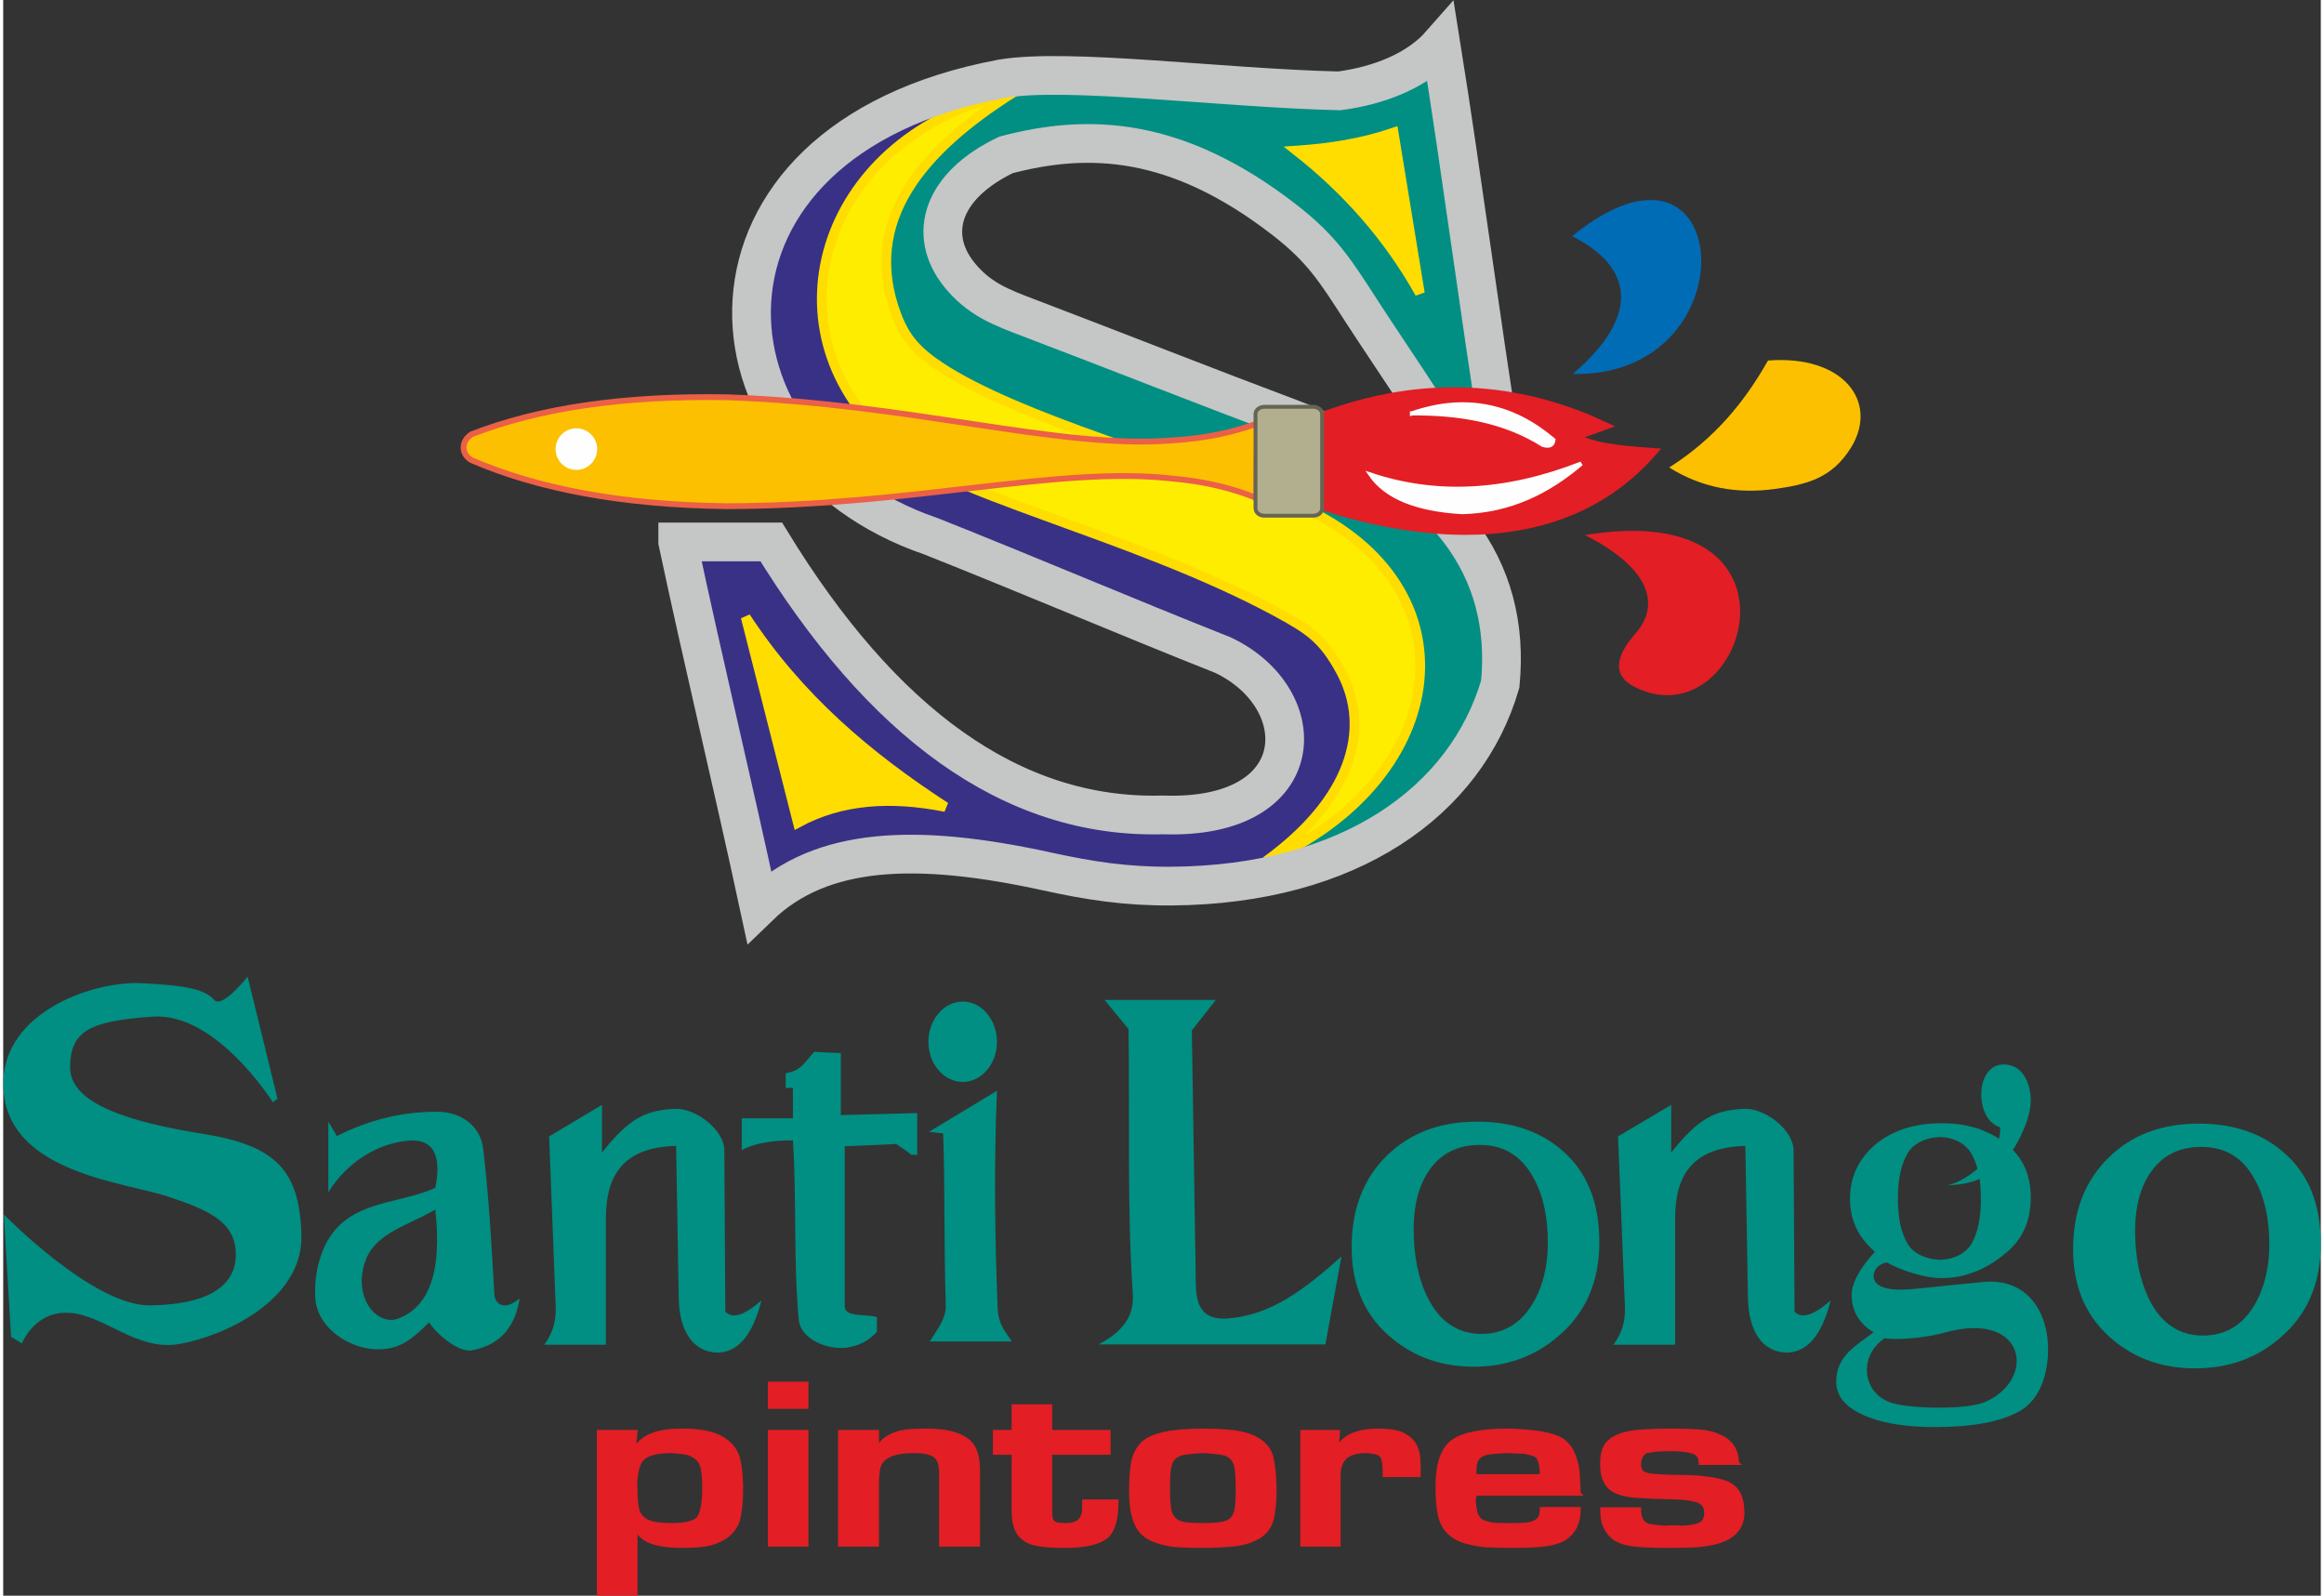
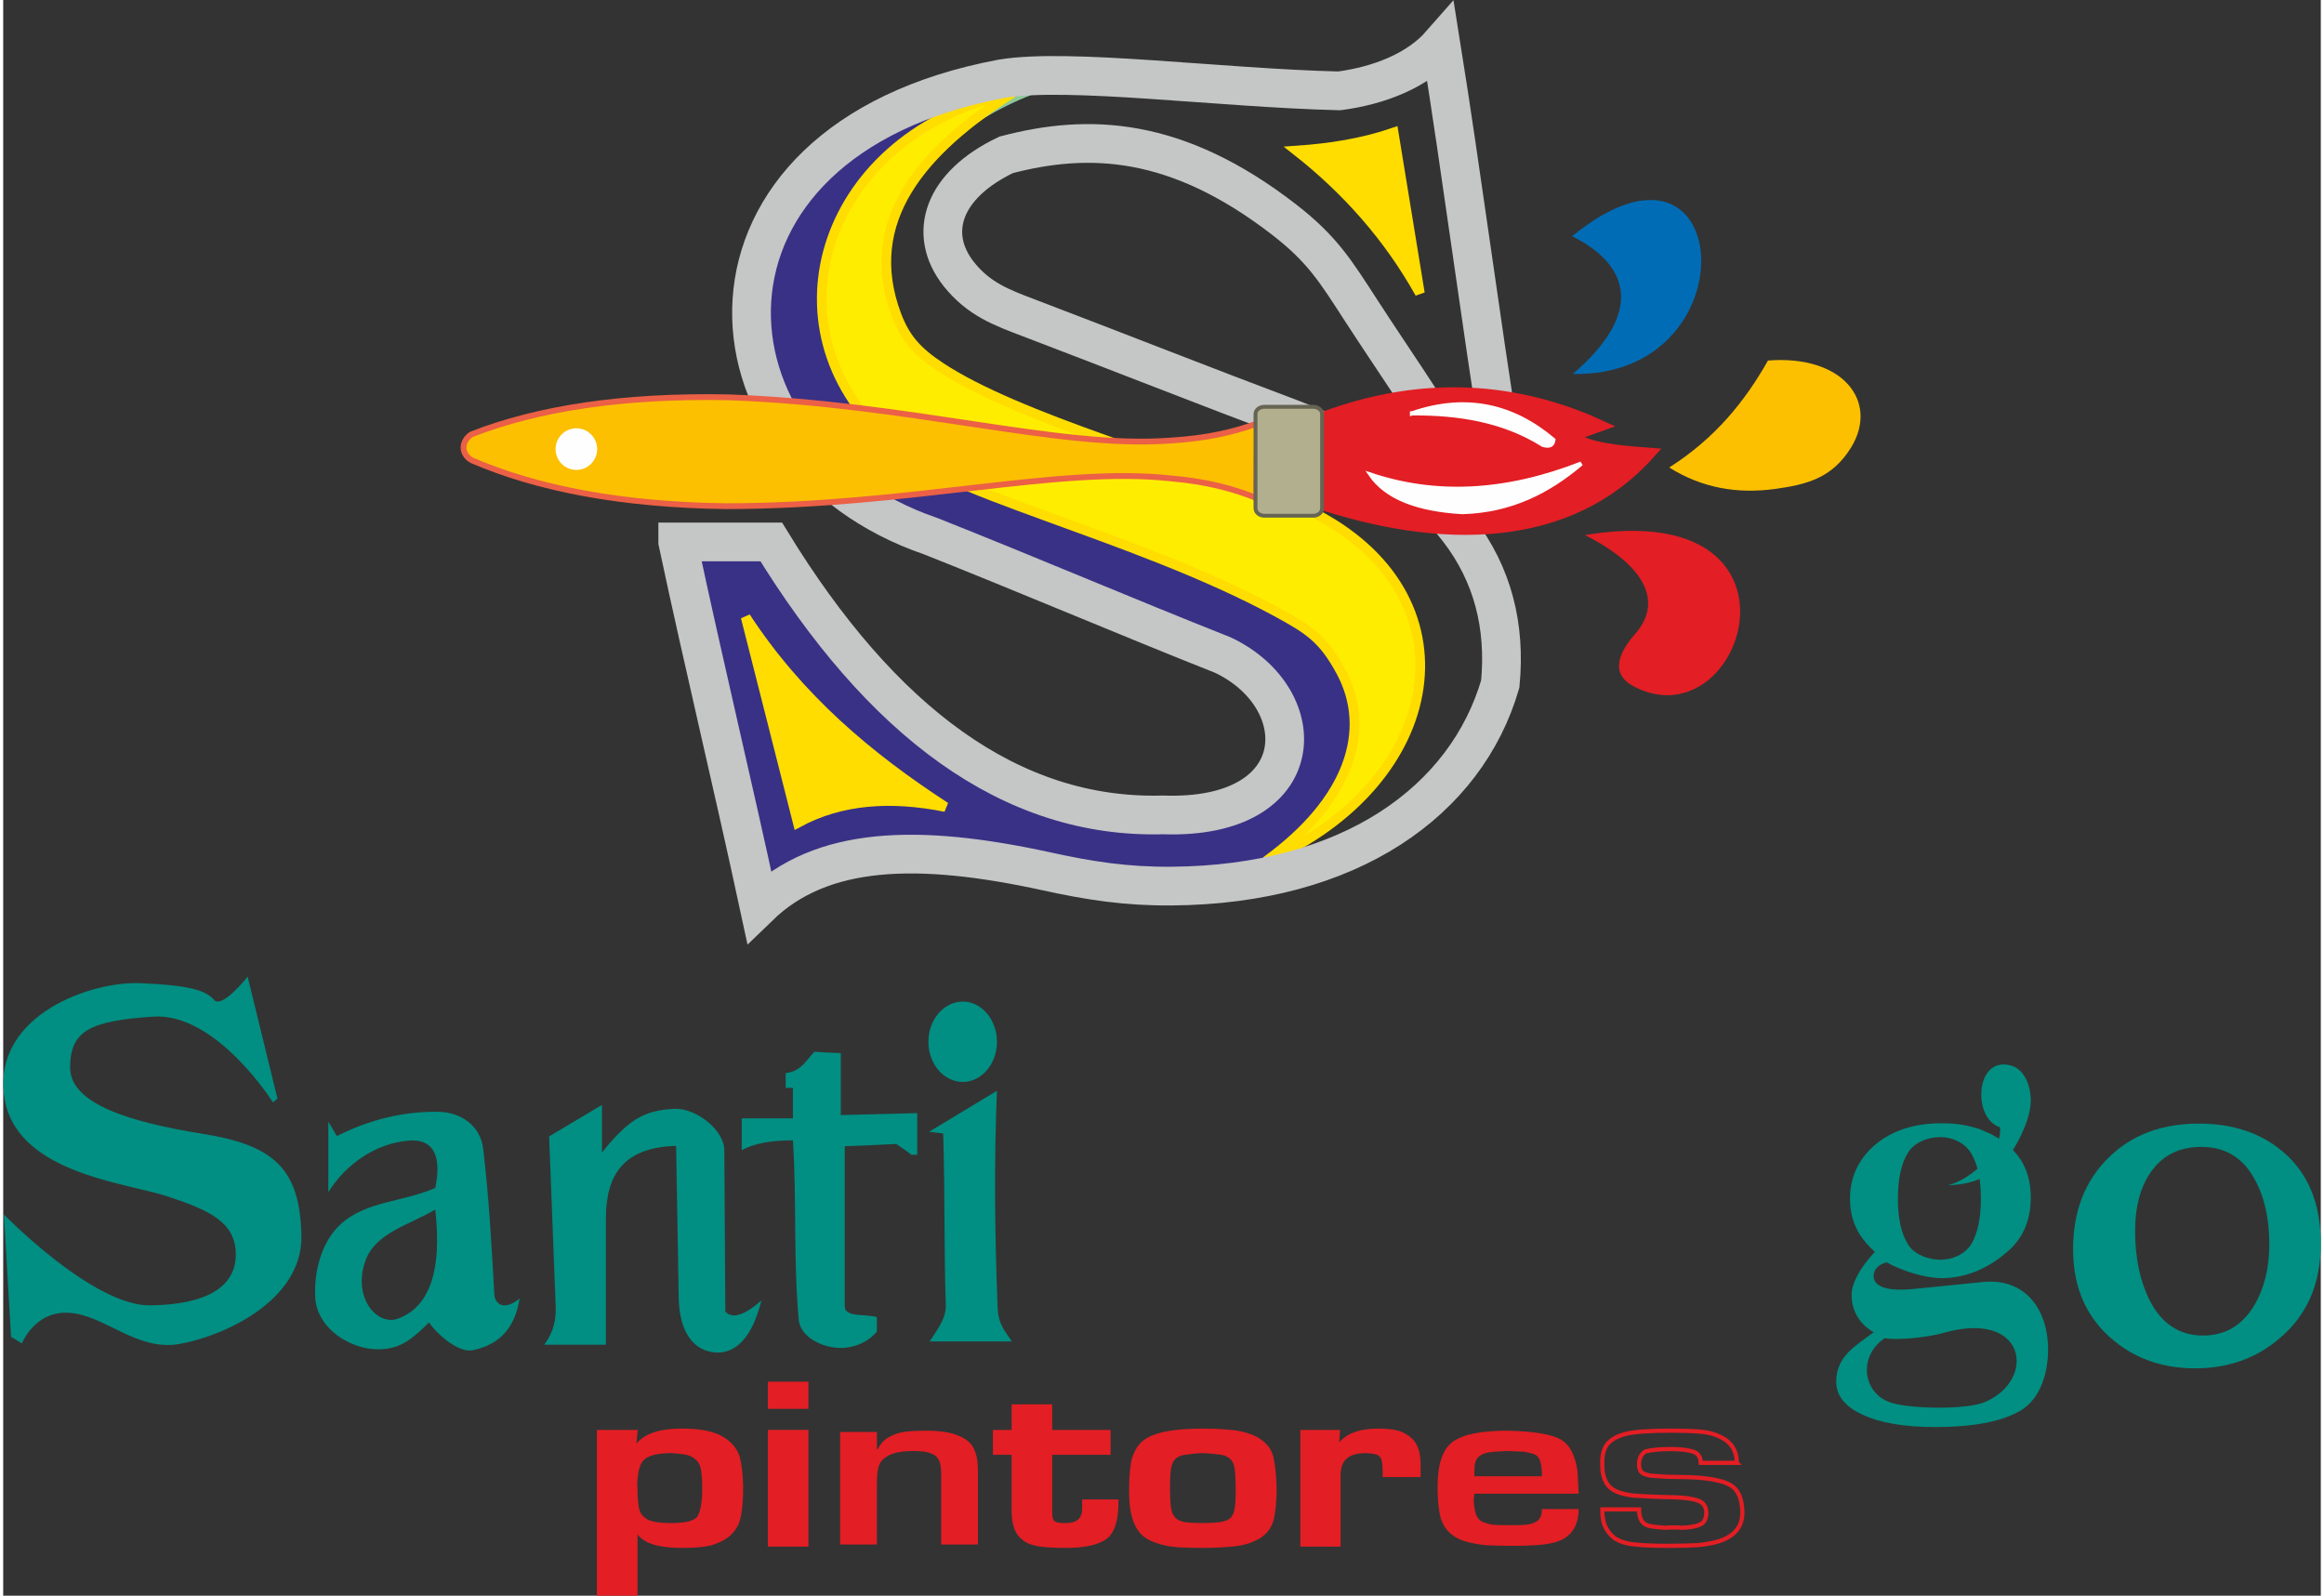
<svg xmlns="http://www.w3.org/2000/svg" xml:space="preserve" width="150px" height="103px" version="1.1" style="shape-rendering:geometricPrecision; text-rendering:geometricPrecision; image-rendering:optimizeQuality; fill-rule:evenodd; clip-rule:evenodd" viewBox="0 0 7064 4864">
  <rect x="0" y="0" width="7064" height="4864" fill="#333333" stroke="none" />
  <defs>
    <style type="text/css">
   
    .str3 {stroke:#EB6046;stroke-width:17.7}
    .str2 {stroke:#C5C6C6;stroke-width:118.043}
    .str6 {stroke:#666453;stroke-width:11.811}
    .str1 {stroke:#FFDD00;stroke-width:29.511}
    .str4 {stroke:#E31E24;stroke-width:29.511}
    .str0 {stroke:#8EC89A;stroke-width:29.511}
    .str5 {stroke:#FEFEFE;stroke-width:12.748}
    .str7 {stroke:#E31E24;stroke-width:12.748}
    .fil4 {fill:none}
    .fil11 {fill:none;fill-rule:nonzero}
    .fil7 {fill:#FEFEFE}
    .fil9 {fill:#B2AF8F}
    .fil3 {fill:#FFED00}
    .fil1 {fill:#FFDD00}
    .fil5 {fill:#FCC000}
    .fil6 {fill:#E31E24}
    .fil2 {fill:#008F82}
    .fil8 {fill:#006CB5}
    .fil0 {fill:#393185}
    .fil10 {fill:#E31E24;fill-rule:nonzero}
   
  </style>
  </defs>
  <g id="Capa_x0020_1">
    <g id="_1911715846704">
      <path class="fil0 str0" d="M3733 2691c-55,6 -112,10 -172,10 -138,1 -249,-16 -381,-45 -394,-86 -686,-77 -876,107 -79,-367 -170,-744 -248,-1111 95,0 190,0 285,0 335,547 730,845 1194,832 455,16 461,-355 183,-487 -300,-119 -592,-244 -892,-363 -730,-250 -793,-1205 218,-1394 32,-5 114,8 157,7 43,-1 -379,76 -540,461 -160,384 185,644 760,847l738 399c4,99 9,198 13,298 -112,189 -242,356 -439,439z" />
      <path class="fil1 str1" d="M2263 1881c53,209 106,418 159,627 133,-72 285,-81 450,-48 -234,-152 -447,-331 -609,-579z" />
-       <path class="fil2" d="M3225 230c232,2 566,40 847,47 122,-16 239,-62 310,-143 64,400 120,835 184,1235 -62,-1 -94,-2 -157,-4 -81,-139 -179,-278 -269,-417 -79,-122 -119,-188 -235,-278 -329,-255 -597,-264 -848,-198 -193,92 -242,240 -144,364 61,76 129,101 216,134 268,102 533,207 802,308 471,179 666,453 632,807 -94,324 -394,563 -854,608 225,-88 438,-304 471,-402 32,-99 -177,-536 -584,-695 -321,-145 -641,-294 -887,-552 -270,-300 -46,-567 516,-814z" />
      <path class="fil3 str1" d="M3849 2625c257,-186 323,-401 229,-577 -55,-102 -98,-129 -197,-183 -439,-238 -1047,-369 -1183,-522 -387,-346 -199,-936 379,-1060 -274,174 -463,389 -354,678 27,71 63,111 134,158 233,154 732,293 1127,439 512,254 414,826 -135,1067z" />
      <path class="fil4 str2" d="M2056 1652c78,367 169,744 248,1111 190,-184 482,-193 876,-107 132,29 243,46 381,45 544,-4 898,-259 1002,-616 34,-354 -161,-628 -632,-807 -269,-101 -534,-206 -802,-308 -87,-33 -155,-58 -216,-134 -98,-124 -49,-272 144,-364 251,-66 519,-57 848,198 116,90 156,156 235,278 90,139 188,278 269,417 63,2 95,3 157,4 -64,-400 -120,-835 -184,-1235 -71,81 -188,127 -310,143 -367,-9 -824,-71 -1028,-37 -1011,189 -948,1144 -218,1394 300,119 592,244 892,363 278,132 272,503 -183,487 -464,13 -859,-285 -1194,-832l-285 0z" />
      <path class="fil5 str3" d="M3820 1518l2 -227c-67,24 -147,45 -266,52 -342,25 -786,-112 -1347,-132 -323,-6 -579,34 -782,113 -31,21 -33,59 1,79 200,86 455,136 777,140 562,-1 1010,-122 1351,-85 119,10 198,34 264,60z" />
      <path class="fil6 str4" d="M3985 1285c375,-153 680,-84 890,13 -27,10 -64,22 -91,32 53,36 146,43 239,50 -246,279 -638,285 -1036,149 1,-84 -3,-161 -2,-244z" />
      <path class="fil7 str5" d="M4294 1260c166,-57 308,-23 431,81 -2,16 -12,21 -32,15 -119,-75 -256,-97 -399,-96z" />
      <path class="fil7 str5" d="M4168 1447c47,68 140,106 279,114 148,-4 263,-63 363,-148 -232,91 -445,100 -642,34z" />
      <path class="fil8" d="M4782 720c496,-404 552,431 2,420 216,-185 176,-331 -2,-420z" />
      <path class="fil6" d="M4975 2095c335,166 566,-583 -154,-464 194,98 233,209 155,299 -43,49 -89,122 -1,165z" />
      <path class="fil5" d="M5078 1425c140,-89 231,-202 301,-326 229,-18 338,125 254,264 -58,94 -133,114 -237,128 -109,14 -216,-2 -318,-66z" />
      <circle class="fil7 str5" cx="1747" cy="1369" r="57" />
      <path class="fil1 str1" d="M4238 404c27,163 53,327 80,490 -95,-170 -222,-314 -376,-435 101,-7 200,-22 296,-55z" />
      <path class="fil9 str6" d="M3844 1240l149 0c15,0 27,10 27,22l0 287c0,13 -12,23 -27,23l-149 0c-15,0 -27,-10 -27,-23l0 -287c0,-12 12,-22 27,-22z" />
    </g>
    <path class="fil10" d="M2038 4649c42,0 70,-7 82,-21 11,-16 17,-46 17,-91 0,-23 -1,-42 -4,-58 -3,-17 -10,-29 -20,-36 -9,-8 -20,-13 -31,-15 -12,-2 -27,-4 -44,-5 -46,0 -77,8 -92,25 -11,12 -18,36 -20,74 1,5 1,13 1,24 0,20 2,37 4,49 2,13 7,23 15,31 10,10 22,16 38,19 15,3 33,4 54,4zm-111 15l0 194 -111 0 0 -493 111 0 -5 52 4 0c12,-20 30,-34 54,-43 23,-9 54,-13 90,-13 57,0 100,9 127,28 22,15 36,33 42,55 6,22 9,51 10,87 0,37 -2,67 -7,90 -4,24 -16,43 -34,58 -15,12 -33,20 -54,26 -22,5 -50,7 -86,7 -33,0 -61,-3 -84,-10 -24,-7 -41,-19 -52,-38l-5 0z" />
    <path id="1" class="fil10" d="M2337 4218l111 0 0 70 -111 0 0 -70zm0 147l111 0 0 343 -111 0 0 -343z" />
    <path id="2" class="fil10" d="M2663 4417l3 0c8,-17 20,-29 35,-37 16,-9 33,-14 50,-16 18,-2 38,-3 61,-3 43,0 76,5 99,15 23,9 39,22 47,39 9,17 13,39 13,67l0 226 -112 0 0 -216c0,-17 -2,-31 -7,-41 -4,-9 -13,-17 -25,-21 -12,-5 -30,-7 -54,-7 -40,0 -68,7 -86,21 -9,6 -15,15 -19,27 -3,12 -5,29 -5,51l0 186 -112 0 0 -343 112 0 0 52z" />
    <path id="3" class="fil10" d="M3080 4605l0 -177 -57 0 0 -63 57 0 0 -78 111 0 0 78 178 0 0 63 -178 0 0 178c0,12 1,21 3,27 3,6 7,10 14,13 7,2 17,3 31,3 37,0 56,-17 56,-51l0 -21 98 0c0,50 -9,84 -27,103 -22,21 -65,32 -127,32 -29,0 -55,-1 -77,-4 -22,-3 -39,-9 -51,-19 -21,-15 -31,-43 -31,-84z" />
    <path id="4" class="fil10" d="M3656 4361c28,0 52,1 73,3 20,1 40,4 57,9 17,5 32,11 44,20 20,14 32,32 36,53 5,22 8,52 9,92 0,36 -3,66 -8,90 -6,25 -20,44 -42,57 -20,11 -43,19 -71,22 -28,3 -61,5 -99,5 -29,0 -54,-1 -76,-2 -23,-2 -43,-6 -63,-13 -19,-6 -34,-15 -45,-27 -22,-24 -33,-64 -33,-123 0,-35 2,-65 6,-89 5,-24 15,-43 30,-58 28,-26 89,-39 182,-39zm0 62c-23,1 -41,3 -53,5 -13,1 -24,6 -33,13 -9,8 -14,19 -17,35 -2,15 -3,36 -3,62 0,24 1,42 3,56 1,14 6,26 13,34 7,9 18,15 34,18 15,2 34,3 56,3 21,0 39,-1 54,-3 15,-2 26,-7 35,-14 8,-9 13,-20 15,-33 2,-13 3,-33 3,-61 0,-24 -1,-44 -3,-60 -2,-16 -7,-27 -15,-35 -9,-8 -19,-13 -33,-15 -13,-2 -32,-4 -56,-5z" />
    <path id="5" class="fil10" d="M4065 4411l5 0c20,-33 60,-50 122,-50 28,0 51,3 67,9 16,7 29,16 38,28 12,16 17,39 17,69l0 29 -103 0c0,-20 -1,-35 -3,-45 -2,-10 -7,-16 -15,-21 -8,-4 -21,-6 -39,-7 -28,0 -49,6 -63,18 -14,12 -21,31 -21,57l0 210 -110 0 0 -343 108 0 -3 46z" />
    <path id="6" class="fil10" d="M4802 4553l-318 0c0,7 -1,13 -2,19 1,18 3,32 7,44 4,11 11,19 22,24 12,4 23,7 32,8 10,1 27,1 49,1 25,0 43,0 54,-2 10,-1 19,-4 27,-9 11,-6 17,-19 17,-38l112 0c0,42 -15,71 -43,89 -17,10 -38,16 -64,19 -27,3 -61,4 -103,4 -27,0 -52,-1 -74,-2 -21,-2 -41,-6 -60,-11 -18,-5 -33,-13 -45,-23 -18,-15 -29,-35 -34,-59 -5,-25 -7,-53 -7,-85 0,-68 15,-114 46,-137 32,-23 87,-34 167,-34 85,2 139,12 164,28 16,10 27,24 35,42 7,17 12,34 14,50 1,17 3,41 4,72zm-112 -53c0,-33 -5,-54 -15,-62 -5,-4 -10,-6 -17,-8 -8,-2 -16,-4 -24,-5 -9,0 -17,-1 -25,-1 -8,0 -16,-1 -24,-1 -24,1 -42,2 -55,4 -14,2 -24,6 -31,12 -7,5 -11,13 -13,23 -2,9 -2,22 -2,38l206 0z" />
-     <path id="7" class="fil10" d="M5284 4459l-110 0c0,-18 -8,-29 -23,-34 -16,-5 -38,-8 -67,-8 -36,0 -62,3 -78,7 -13,8 -20,21 -20,39 0,10 2,17 6,23 4,5 13,9 28,12 25,2 51,4 78,4 57,0 100,4 128,11 29,6 48,17 58,32 11,15 16,36 17,65 0,24 -7,43 -20,57 -12,14 -30,24 -51,31 -21,6 -43,10 -67,12 -23,1 -51,2 -83,2l-6 0c-40,0 -74,-1 -99,-4 -26,-2 -47,-9 -63,-19 -12,-9 -22,-21 -28,-34 -7,-13 -10,-31 -10,-54l112 0c0,25 8,42 24,48 9,4 28,6 57,8 6,-1 13,-1 22,-1l9 0c8,0 14,0 17,1 26,-1 45,-4 57,-10 12,-5 19,-17 19,-36 0,-19 -9,-31 -26,-37 -17,-6 -41,-9 -72,-10 -55,-1 -96,-3 -123,-5 -27,-3 -48,-9 -63,-18 -22,-14 -33,-39 -33,-75l0 -11c0,-23 6,-42 17,-55 12,-13 30,-23 54,-29 27,-7 74,-10 139,-10 37,0 67,1 89,3 23,2 42,7 59,15 35,16 52,43 52,80z" />
    <path id="8" class="fil11 str7" d="M2038 4649c42,0 70,-7 82,-21 11,-16 17,-46 17,-91 0,-23 -1,-42 -4,-58 -3,-17 -10,-29 -20,-36 -9,-8 -20,-13 -31,-15 -12,-2 -27,-4 -44,-5 -46,0 -77,8 -92,25 -11,12 -18,36 -20,74 1,5 1,13 1,24 0,20 2,37 4,49 2,13 7,23 15,31 10,10 22,16 38,19 15,3 33,4 54,4zm-111 15l0 194 -111 0 0 -493 111 0 -5 52 4 0c12,-20 30,-34 54,-43 23,-9 54,-13 90,-13 57,0 100,9 127,28 22,15 36,33 42,55 6,22 9,51 10,87 0,37 -2,67 -7,90 -4,24 -16,43 -34,58 -15,12 -33,20 -54,26 -22,5 -50,7 -86,7 -33,0 -61,-3 -84,-10 -24,-7 -41,-19 -52,-38l-5 0z" />
    <path id="9" class="fil11 str7" d="M2337 4218l111 0 0 70 -111 0 0 -70zm0 147l111 0 0 343 -111 0 0 -343z" />
-     <path id="10" class="fil11 str7" d="M2663 4417l3 0c8,-17 20,-29 35,-37 16,-9 33,-14 50,-16 18,-2 38,-3 61,-3 43,0 76,5 99,15 23,9 39,22 47,39 9,17 13,39 13,67l0 226 -112 0 0 -216c0,-17 -2,-31 -7,-41 -4,-9 -13,-17 -25,-21 -12,-5 -30,-7 -54,-7 -40,0 -68,7 -86,21 -9,6 -15,15 -19,27 -3,12 -5,29 -5,51l0 186 -112 0 0 -343 112 0 0 52z" />
    <path id="11" class="fil11 str7" d="M3080 4605l0 -177 -57 0 0 -63 57 0 0 -78 111 0 0 78 178 0 0 63 -178 0 0 178c0,12 1,21 3,27 3,6 7,10 14,13 7,2 17,3 31,3 37,0 56,-17 56,-51l0 -21 98 0c0,50 -9,84 -27,103 -22,21 -65,32 -127,32 -29,0 -55,-1 -77,-4 -22,-3 -39,-9 -51,-19 -21,-15 -31,-43 -31,-84z" />
    <path id="12" class="fil11 str7" d="M3656 4361c28,0 52,1 73,3 20,1 40,4 57,9 17,5 32,11 44,20 20,14 32,32 36,53 5,22 8,52 9,92 0,36 -3,66 -8,90 -6,25 -20,44 -42,57 -20,11 -43,19 -71,22 -28,3 -61,5 -99,5 -29,0 -54,-1 -76,-2 -23,-2 -43,-6 -63,-13 -19,-6 -34,-15 -45,-27 -22,-24 -33,-64 -33,-123 0,-35 2,-65 6,-89 5,-24 15,-43 30,-58 28,-26 89,-39 182,-39zm0 62c-23,1 -41,3 -53,5 -13,1 -24,6 -33,13 -9,8 -14,19 -17,35 -2,15 -3,36 -3,62 0,24 1,42 3,56 1,14 6,26 13,34 7,9 18,15 34,18 15,2 34,3 56,3 21,0 39,-1 54,-3 15,-2 26,-7 35,-14 8,-9 13,-20 15,-33 2,-13 3,-33 3,-61 0,-24 -1,-44 -3,-60 -2,-16 -7,-27 -15,-35 -9,-8 -19,-13 -33,-15 -13,-2 -32,-4 -56,-5z" />
    <path id="13" class="fil11 str7" d="M4065 4411l5 0c20,-33 60,-50 122,-50 28,0 51,3 67,9 16,7 29,16 38,28 12,16 17,39 17,69l0 29 -103 0c0,-20 -1,-35 -3,-45 -2,-10 -7,-16 -15,-21 -8,-4 -21,-6 -39,-7 -28,0 -49,6 -63,18 -14,12 -21,31 -21,57l0 210 -110 0 0 -343 108 0 -3 46z" />
-     <path id="14" class="fil11 str7" d="M4802 4553l-318 0c0,7 -1,13 -2,19 1,18 3,32 7,44 4,11 11,19 22,24 12,4 23,7 32,8 10,1 27,1 49,1 25,0 43,0 54,-2 10,-1 19,-4 27,-9 11,-6 17,-19 17,-38l112 0c0,42 -15,71 -43,89 -17,10 -38,16 -64,19 -27,3 -61,4 -103,4 -27,0 -52,-1 -74,-2 -21,-2 -41,-6 -60,-11 -18,-5 -33,-13 -45,-23 -18,-15 -29,-35 -34,-59 -5,-25 -7,-53 -7,-85 0,-68 15,-114 46,-137 32,-23 87,-34 167,-34 85,2 139,12 164,28 16,10 27,24 35,42 7,17 12,34 14,50 1,17 3,41 4,72zm-112 -53c0,-33 -5,-54 -15,-62 -5,-4 -10,-6 -17,-8 -8,-2 -16,-4 -24,-5 -9,0 -17,-1 -25,-1 -8,0 -16,-1 -24,-1 -24,1 -42,2 -55,4 -14,2 -24,6 -31,12 -7,5 -11,13 -13,23 -2,9 -2,22 -2,38l206 0z" />
    <path id="15" class="fil11 str7" d="M5284 4459l-110 0c0,-18 -8,-29 -23,-34 -16,-5 -38,-8 -67,-8 -36,0 -62,3 -78,7 -13,8 -20,21 -20,39 0,10 2,17 6,23 4,5 13,9 28,12 25,2 51,4 78,4 57,0 100,4 128,11 29,6 48,17 58,32 11,15 16,36 17,65 0,24 -7,43 -20,57 -12,14 -30,24 -51,31 -21,6 -43,10 -67,12 -23,1 -51,2 -83,2l-6 0c-40,0 -74,-1 -99,-4 -26,-2 -47,-9 -63,-19 -12,-9 -22,-21 -28,-34 -7,-13 -10,-31 -10,-54l112 0c0,25 8,42 24,48 9,4 28,6 57,8 6,-1 13,-1 22,-1l9 0c8,0 14,0 17,1 26,-1 45,-4 57,-10 12,-5 19,-17 19,-36 0,-19 -9,-31 -26,-37 -17,-6 -41,-9 -72,-10 -55,-1 -96,-3 -123,-5 -27,-3 -48,-9 -63,-18 -22,-14 -33,-39 -33,-75l0 -11c0,-23 6,-42 17,-55 12,-13 30,-23 54,-29 27,-7 74,-10 139,-10 37,0 67,1 89,3 23,2 42,7 59,15 35,16 52,43 52,80z" />
    <g id="_1911715855888">
      <path class="fil2" d="M5904 3840c36,0 75,-16 95,-48 19,-33 29,-79 29,-138 0,-60 -10,-106 -30,-139 -20,-33 -59,-49 -94,-49 -36,0 -80,16 -99,49 -20,33 -30,79 -30,139 0,59 10,105 30,138 19,32 63,48 99,48zm-169 239c-83,55 -69,174 27,199 59,16 224,20 280,-5 157,-69 123,-282 -128,-210 -54,15 -145,23 -179,16zm290 -637l36 16c41,22 71,49 90,80 19,31 29,68 29,112 0,70 -24,126 -73,167 -49,42 -115,79 -199,79 -51,0 -123,-23 -167,-48 -14,3 -21,8 -29,15 -7,8 -11,16 -11,26 0,50 91,43 122,40l209 -21c141,-15 209,98 200,229 -5,65 -29,133 -87,165 -57,32 -143,48 -257,48 -94,0 -168,-13 -221,-38 -53,-24 -80,-58 -80,-100 0,-80 62,-111 114,-151 -41,-24 -68,-63 -67,-117 2,-51 53,-109 71,-128 -18,-16 -33,-33 -45,-51 -21,-33 -31,-70 -31,-111 0,-66 26,-121 77,-165 52,-43 119,-65 200,-65 22,0 42,1 62,4 19,3 38,8 57,14z" />
      <path class="fil2" d="M5927 3613c70,-16 169,-107 159,-177 -84,-25 -77,-219 34,-188 40,11 59,60 60,103 1,38 -16,85 -39,128 -53,100 -125,131 -214,134z" />
-       <path class="fil2" d="M4865 3786c0,121 -42,217 -125,287 -72,62 -158,93 -258,93 -95,0 -177,-28 -246,-84 -84,-67 -126,-161 -126,-280 0,-116 36,-210 108,-280 71,-69 162,-103 275,-103 105,0 190,29 258,87 76,65 114,159 114,280zm-157 2c0,-81 -15,-147 -45,-200 -36,-65 -90,-98 -162,-98 -68,0 -119,26 -155,78 -31,45 -47,105 -47,178 0,82 14,152 43,210 37,73 92,110 164,110 67,0 118,-31 155,-91 31,-51 47,-114 47,-187zm-1012 -740l-339 0 73 89c4,269 -5,538 13,807 4,68 -29,114 -104,154l691 0 49 -268c-112,100 -214,179 -347,189 -93,7 -96,-63 -97,-112l-12 -766 73 -93zm1388 465l0 -145 -162 96 21 520c1,35 -4,73 -35,115l188 0 0 -385c0,-135 56,-217 214,-221l8 465c2,96 41,162 116,165 59,1 108,-46 136,-159 -52,46 -89,57 -110,34l-3 -491c0,-64 -89,-131 -153,-127 -87,5 -135,27 -220,133z" />
      <path class="fil2" d="M2925 3053c57,0 104,55 104,123 0,67 -47,122 -104,122 -58,0 -105,-55 -105,-122 0,-68 47,-123 105,-123zm104 272l-207 125c16,2 27,3 43,5 6,185 2,339 8,524 1,42 -28,76 -49,110l250 0c-14,-24 -41,-48 -43,-102 -9,-233 -11,-447 -2,-662zm-476 74l0 -189c-27,-1 -54,-2 -81,-4 -27,30 -42,60 -87,65l0 45 22 0 0 93 -156 0c0,32 0,65 0,97 40,-22 95,-30 156,-30 12,183 1,368 18,548 6,58 87,91 144,84 32,-4 67,-17 94,-49l0 -44c-33,-11 -98,2 -98,-33l0 -488c52,-2 105,-4 157,-7 15,11 31,20 46,33l18 0 0 -127 -233 6zm-1236 288c-77,46 -179,70 -211,151 -44,113 31,204 96,182 97,-35 136,-145 115,-333zm-326 -268l0 215c55,-88 147,-149 244,-157 65,-6 105,31 82,144 -99,44 -212,39 -291,113 -56,53 -79,142 -75,220 5,98 111,161 195,159 67,-1 103,-34 152,-82 23,35 89,93 132,85 90,-18 131,-76 144,-158 -51,42 -76,13 -77,-13 -9,-158 -16,-290 -34,-443 -8,-70 -67,-111 -134,-113 -106,-2 -211,23 -312,74l-26 -44zm-155 -70l-91 -372c0,0 -78,99 -102,71 -25,-29 -76,-45 -224,-51 -149,-7 -444,95 -417,337 26,242 370,270 499,313 128,42 208,79 208,177 0,98 -88,153 -261,155 -173,3 -446,-277 -446,-277l22 373 33 20c0,0 40,-102 147,-93 106,8 204,117 332,95 129,-22 377,-129 373,-331 -5,-201 -80,-275 -302,-310 -222,-36 -403,-91 -403,-202 0,-111 59,-142 252,-155 193,-14 366,261 366,261l14 -11zm989 164l0 -145 -161 96 20 520c1,35 -4,73 -35,115l188 0 0 -385c0,-135 56,-217 214,-221l8 465c2,96 41,162 116,165 59,1 108,-46 136,-159 -52,46 -89,57 -110,34l-3 -491c0,-64 -89,-131 -153,-127 -87,5 -135,27 -220,133z" />
      <path class="fil2" d="M7064 3791c0,122 -42,218 -125,288 -72,62 -158,92 -258,92 -95,0 -177,-27 -246,-83 -84,-68 -126,-161 -126,-280 0,-117 37,-210 109,-280 70,-69 162,-103 274,-103 105,0 191,29 258,87 76,65 114,158 114,279zm-157 3c0,-81 -15,-147 -45,-200 -36,-66 -90,-98 -162,-98 -68,0 -119,26 -155,78 -31,45 -47,105 -47,177 0,83 15,153 43,210 37,74 92,110 164,110 67,0 118,-30 155,-90 31,-52 47,-114 47,-187z" />
    </g>
  </g>
</svg>